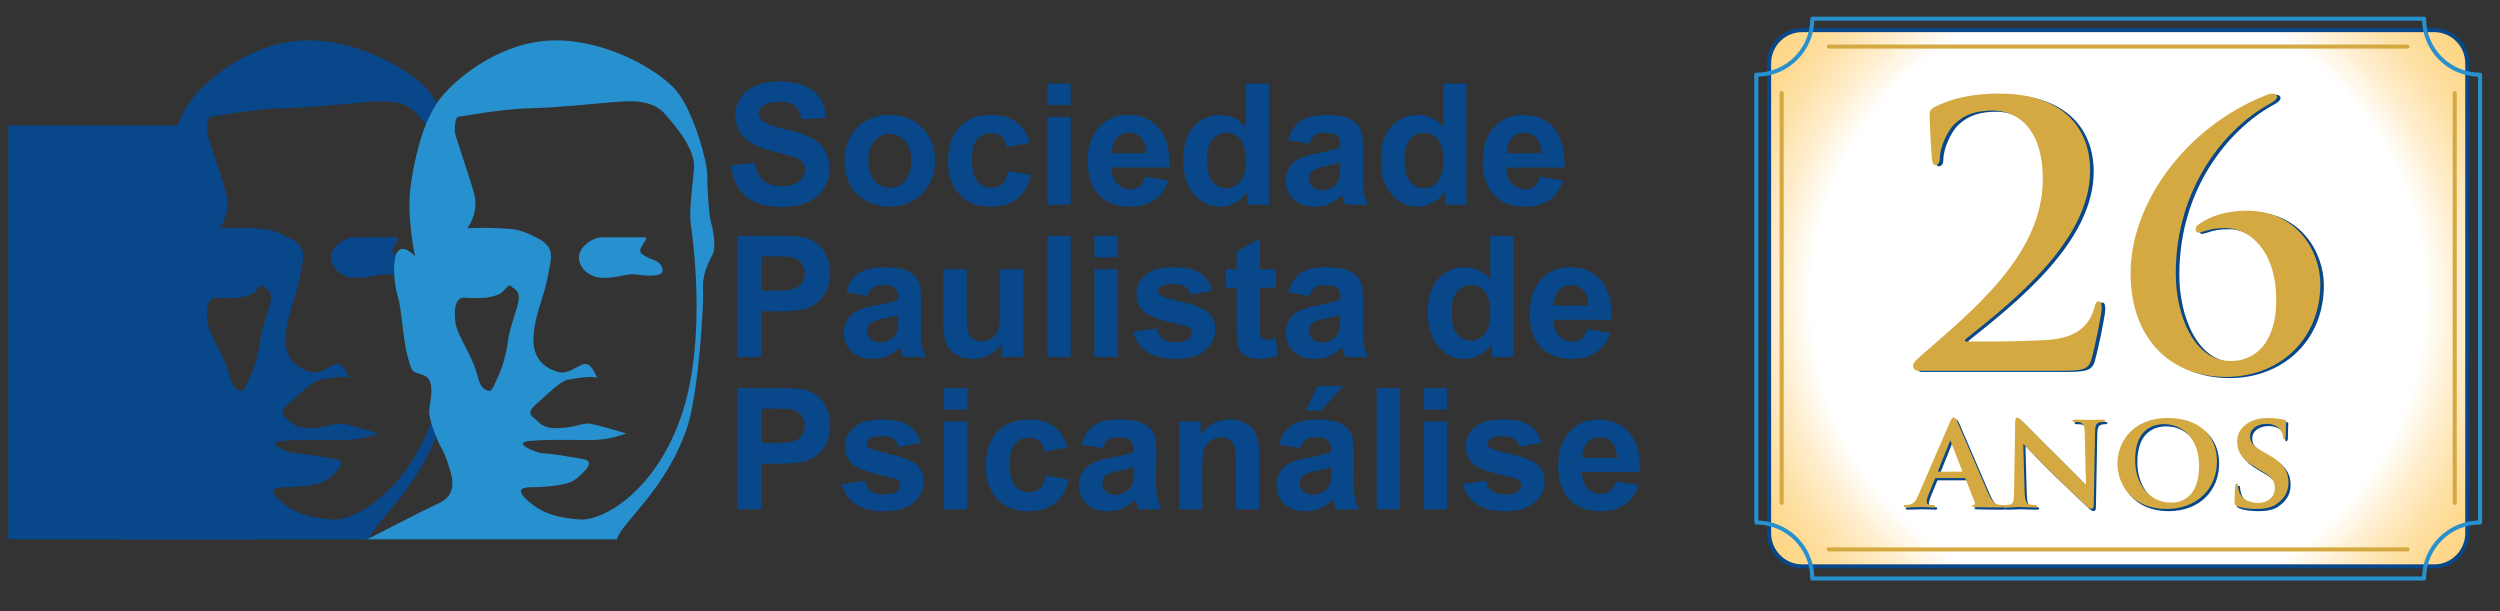
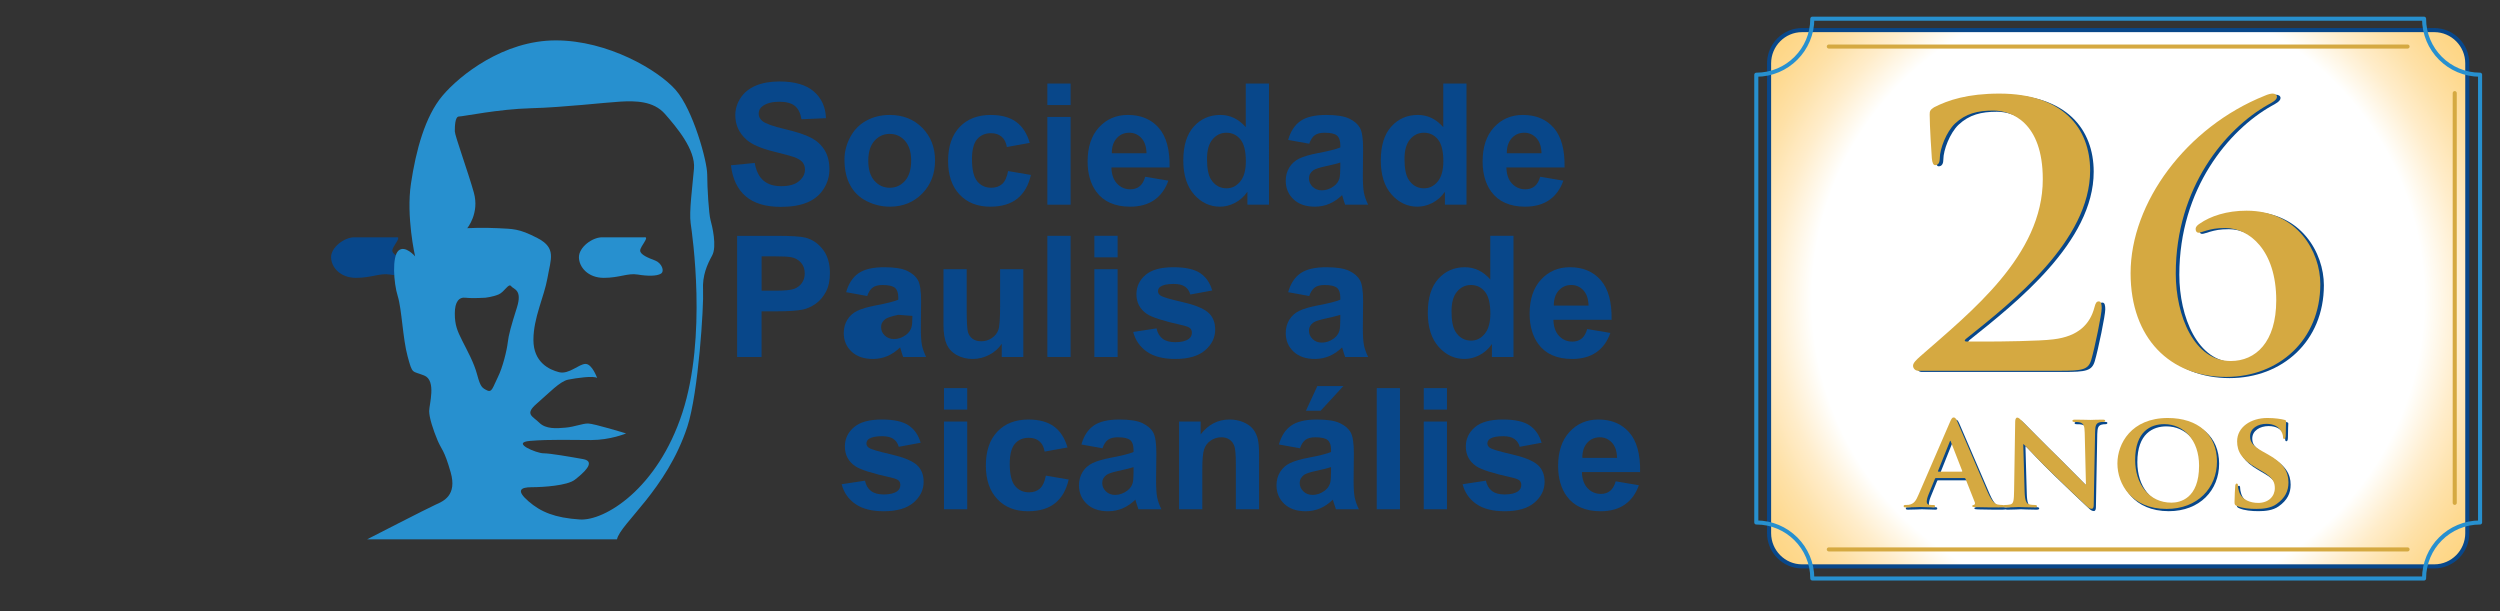
<svg xmlns="http://www.w3.org/2000/svg" version="1.1" id="Layer_1" x="0px" y="0px" width="306.686px" height="75px" viewBox="0 29 306.686 75" enable-background="new 0 29 306.686 75" xml:space="preserve">
  <rect x="0" y="29" width="306.686" height="75" fill="#333333" stroke="none" />
  <g>
    <g>
      <path fill="#08478A" d="M49.955,60.955c-0.813-0.306-1.827-0.71-1.827-1.219c0-0.508,1.219-1.725,0.507-1.625c0,0-3.959,0-5.178,0    c-1.216,0-2.84,1.219-2.84,2.436c0,1.221,1.115,2.538,3.044,2.538c1.93,0,2.943-0.609,4.163-0.406    c1.218,0.204,2.333,0.204,2.841-0.101C51.174,62.274,50.766,61.26,49.955,60.955z" />
    </g>
    <g>
-       <path fill="#08478A" d="M56.756,55.982c-0.202-0.712-0.404-3.96-0.404-5.584s-1.729-7.917-3.859-10.353    c-2.131-2.437-8.323-6.09-14.718-6.09c-6.395,0-11.776,4.264-13.907,6.8c-2.131,2.538-3.248,6.7-3.856,10.759    c-0.608,4.061,0.507,8.934,0.507,8.934s-1.218-1.421-2.03-0.71c-0.811,0.71-0.609,3.959-0.101,5.582    c0.508,1.625,0.609,5.18,1.219,7.412c0.608,2.231,0.508,1.727,2.029,2.332c1.522,0.61,0.609,3.555,0.609,4.366    c0,0.813,0.507,2.335,1.015,3.552c0.508,1.221,0.813,1.115,1.625,3.959c0.811,2.842-0.914,3.552-1.828,3.959    c-0.915,0.405-8.426,4.264-8.426,4.264h30.655c0.406-1.928,6.09-6.089,8.628-13.807c1.377-4.186,2.031-14.92,1.93-16.747    c-0.102-1.828,0.509-3.146,1.116-4.264C57.569,59.229,56.96,56.691,56.756,55.982z M33.002,66.74    c-0.709,2.235-1.013,3.352-1.117,4.265c-0.102,0.916-0.608,3.044-1.218,4.264c-0.607,1.218-0.709,1.929-1.32,1.622    c-0.607-0.304-0.811-0.404-1.218-1.929c-0.405-1.522-1.218-2.944-1.826-4.16c-0.611-1.217-0.915-1.928-0.915-3.348    c0-1.425,0.507-2.032,1.319-1.931c0.812,0.1,2.437,0,2.437,0s0.914-0.102,1.622-0.406c0.711-0.305,1.222-1.421,1.524-1.016    C32.597,64.509,33.712,64.509,33.002,66.74z M53.303,79.632c-3.045,9.339-9.541,13.298-12.584,13.095    c-3.046-0.2-4.771-0.914-6.297-2.233c-1.521-1.318-1.013-1.726,0.408-1.726c1.421,0,4.364-0.201,5.28-0.913    c0.914-0.71,2.739-2.232,1.014-2.536c-1.724-0.306-4.06-0.712-4.873-0.712c-0.812,0-4.061-1.318-1.624-1.522    c2.437-0.203,5.177-0.103,7.511-0.103s4.263-0.811,4.263-0.811s-3.957-1.219-4.67-1.219c-0.709,0-1.622,0.404-2.739,0.507    c-1.117,0.101-2.437,0.202-3.248-0.611c-0.814-0.809-1.827-1.014-0.306-2.332c1.524-1.32,2.842-2.74,3.858-2.943    c1.014-0.202,3.147-0.51,3.552-0.202c0,0-0.608-1.728-1.42-1.728s-2.029,1.318-3.248,1.015s-3.147-1.22-3.147-3.958    c0-2.739,1.318-5.279,1.727-7.615c0.405-2.334,1.116-3.652-1.22-4.871c-2.335-1.221-3.045-1.115-4.872-1.221    c-1.826-0.1-3.755,0-3.755,0s1.523-1.826,0.813-4.364c-0.711-2.536-2.334-7.002-2.334-7.509c0-0.508,0-1.828,0.506-1.828    c0.509,0,4.872-0.913,8.833-1.014c3.958-0.102,9.136-0.71,10.962-0.812c1.828-0.102,4.061-0.102,5.482,1.521    c1.422,1.625,3.755,4.366,3.553,6.703c-0.202,2.332-0.609,5.276-0.407,6.698C54.525,57.809,56.352,70.295,53.303,79.632z" />
-     </g>
+       </g>
  </g>
-   <polygon fill="#08478A" points="30.958,95.164 1.019,95.164 1.019,44.389 22.336,44.389 22.336,71.213 " />
  <g>
    <g>
      <path fill="#2790CF" d="M80.361,60.955c-0.813-0.306-1.829-0.71-1.829-1.219c0-0.508,1.22-1.726,0.51-1.625c0,0-3.962,0-5.178,0    c-1.219,0-2.843,1.219-2.843,2.436c0,1.221,1.117,2.538,3.046,2.538c1.928,0,2.943-0.609,4.162-0.406    c1.217,0.204,2.335,0.204,2.841-0.102C81.579,62.274,81.172,61.26,80.361,60.955z" />
    </g>
    <g>
      <path fill="#2790CF" d="M87.161,55.982c-0.203-0.712-0.405-3.96-0.405-5.584s-1.729-7.917-3.858-10.353    c-2.131-2.437-8.326-6.09-14.719-6.09c-6.396,0-11.775,4.264-13.908,6.8c-2.13,2.538-3.247,6.7-3.855,10.759    c-0.611,4.061,0.507,8.934,0.507,8.934s-1.219-1.421-2.031-0.71c-0.813,0.71-0.61,3.959-0.101,5.582    c0.507,1.625,0.608,5.18,1.216,7.412c0.609,2.231,0.509,1.727,2.03,2.332c1.525,0.61,0.61,3.555,0.61,4.366    c0,0.813,0.507,2.335,1.015,3.552c0.507,1.221,0.812,1.115,1.624,3.959c0.812,2.842-0.912,3.552-1.828,3.959    c-0.914,0.405-8.425,4.264-8.425,4.264h30.655c0.408-1.928,6.09-6.089,8.629-13.807c1.375-4.186,2.03-14.92,1.93-16.747    c-0.102-1.828,0.507-3.146,1.113-4.264C87.975,59.229,87.362,56.691,87.161,55.982z M63.408,66.74    c-0.711,2.235-1.014,3.352-1.118,4.265c-0.1,0.916-0.607,3.044-1.216,4.264c-0.61,1.218-0.711,1.929-1.321,1.622    c-0.607-0.304-0.81-0.404-1.217-1.929c-0.406-1.522-1.219-2.944-1.826-4.16c-0.611-1.217-0.916-1.928-0.916-3.348    c0-1.425,0.508-2.032,1.32-1.931c0.813,0.1,2.436,0,2.436,0s0.914-0.102,1.625-0.406s1.22-1.421,1.523-1.016    C63,64.509,64.118,64.509,63.408,66.74z M83.709,79.632c-3.045,9.339-9.542,13.298-12.587,13.095    c-3.047-0.2-4.772-0.914-6.292-2.233c-1.524-1.318-1.017-1.726,0.405-1.726c1.422,0,4.365-0.201,5.278-0.913    c0.915-0.71,2.742-2.232,1.017-2.536c-1.727-0.306-4.06-0.712-4.873-0.712c-0.813,0-4.061-1.318-1.626-1.522    c2.438-0.203,5.177-0.103,7.511-0.103c2.335,0,4.265-0.811,4.265-0.811s-3.958-1.219-4.67-1.219c-0.709,0-1.624,0.404-2.74,0.507    c-1.116,0.101-2.436,0.202-3.249-0.611c-0.812-0.809-1.828-1.014-0.304-2.332c1.523-1.32,2.841-2.74,3.856-2.943    c1.017-0.202,3.147-0.51,3.554-0.202c0,0-0.61-1.728-1.423-1.728c-0.812,0-2.029,1.318-3.246,1.015    c-1.218-0.304-3.148-1.22-3.148-3.958c0-2.739,1.32-5.279,1.727-7.615c0.406-2.334,1.117-3.652-1.218-4.871    c-2.336-1.221-3.044-1.115-4.872-1.221c-1.826-0.1-3.756,0-3.756,0s1.522-1.826,0.812-4.364c-0.71-2.536-2.335-7.002-2.335-7.509    c0-0.508,0-1.828,0.509-1.828c0.507,0,4.872-0.913,8.833-1.014c3.958-0.102,9.135-0.71,10.963-0.812    c1.827-0.102,4.059-0.102,5.481,1.521c1.419,1.625,3.754,4.366,3.553,6.703c-0.203,2.332-0.61,5.276-0.408,6.698    C84.929,57.809,86.756,70.295,83.709,79.632z" />
    </g>
  </g>
  <g>
    <path fill="#08478A" d="M89.668,49.276l2.918-0.285c0.176,0.981,0.532,1.701,1.07,2.16c0.538,0.461,1.262,0.689,2.174,0.689   c0.967,0,1.695-0.203,2.185-0.613c0.49-0.41,0.735-0.887,0.735-1.435c0-0.35-0.104-0.651-0.309-0.897   c-0.206-0.248-0.567-0.46-1.08-0.644c-0.351-0.122-1.152-0.338-2.403-0.647c-1.608-0.399-2.737-0.891-3.385-1.471   c-0.914-0.817-1.37-1.814-1.37-2.991c0-0.756,0.214-1.463,0.644-2.123c0.429-0.66,1.047-1.162,1.855-1.507   c0.807-0.344,1.782-0.517,2.925-0.517c1.865,0,3.27,0.41,4.211,1.227c0.943,0.819,1.438,1.91,1.486,3.275l-3.002,0.132   c-0.128-0.764-0.403-1.313-0.825-1.647c-0.423-0.333-1.057-0.502-1.902-0.502c-0.872,0-1.553,0.18-2.048,0.54   c-0.316,0.229-0.475,0.536-0.475,0.921c0,0.352,0.149,0.653,0.446,0.903c0.378,0.317,1.296,0.649,2.756,0.993   c1.461,0.345,2.541,0.701,3.24,1.071c0.7,0.368,1.247,0.87,1.642,1.509c0.396,0.639,0.593,1.427,0.593,2.367   c0,0.853-0.236,1.651-0.71,2.395c-0.473,0.742-1.141,1.295-2.007,1.654c-0.864,0.363-1.941,0.545-3.232,0.545   c-1.879,0-3.322-0.435-4.33-1.304C90.466,52.204,89.863,50.938,89.668,49.276z" />
    <path fill="#08478A" d="M103.595,48.576c0-0.945,0.232-1.861,0.701-2.746c0.466-0.887,1.126-1.562,1.982-2.03   c0.855-0.466,1.809-0.699,2.863-0.699c1.629,0,2.963,0.529,4.005,1.586c1.041,1.058,1.559,2.395,1.559,4.009   c0,1.628-0.524,2.979-1.575,4.051c-1.05,1.071-2.373,1.605-3.969,1.605c-0.986,0-1.928-0.223-2.823-0.668   c-0.896-0.446-1.577-1.101-2.042-1.962C103.827,50.862,103.595,49.813,103.595,48.576z M106.515,48.729   c0,1.066,0.254,1.884,0.759,2.453c0.507,0.567,1.132,0.851,1.876,0.851c0.743,0,1.366-0.284,1.871-0.851   c0.501-0.568,0.755-1.393,0.755-2.473c0-1.055-0.254-1.865-0.755-2.434c-0.505-0.568-1.128-0.851-1.871-0.851   c-0.745,0-1.37,0.283-1.876,0.851C106.769,46.843,106.515,47.66,106.515,48.729z" />
    <path fill="#08478A" d="M126.324,46.528l-2.808,0.506c-0.096-0.56-0.309-0.984-0.645-1.267c-0.334-0.284-0.77-0.427-1.302-0.427   c-0.711,0-1.277,0.247-1.699,0.736c-0.422,0.492-0.633,1.311-0.633,2.458c0,1.278,0.215,2.18,0.645,2.706   c0.428,0.528,1.005,0.791,1.729,0.791c0.541,0,0.983-0.154,1.327-0.46c0.346-0.309,0.588-0.836,0.73-1.586l2.799,0.476   c-0.292,1.284-0.849,2.253-1.674,2.911c-0.823,0.656-1.93,0.982-3.314,0.982c-1.576,0-2.831-0.497-3.767-1.491   c-0.937-0.994-1.404-2.369-1.404-4.125c0-1.776,0.471-3.16,1.409-4.151c0.939-0.988,2.211-1.485,3.812-1.485   c1.312,0,2.353,0.284,3.128,0.848C125.43,44.513,125.986,45.371,126.324,46.528z" />
    <path fill="#08478A" d="M128.485,41.886v-2.637h2.849v2.637H128.485z M128.485,54.11V43.345h2.849V54.11H128.485z" />
    <path fill="#08478A" d="M140.486,50.685l2.84,0.476c-0.365,1.04-0.943,1.834-1.73,2.378c-0.787,0.542-1.772,0.814-2.953,0.814   c-1.873,0-3.259-0.612-4.158-1.834c-0.709-0.981-1.063-2.216-1.063-3.711c0-1.784,0.466-3.181,1.398-4.192   c0.933-1.01,2.112-1.516,3.538-1.516c1.602,0,2.865,0.529,3.792,1.586c0.926,1.058,1.369,2.678,1.328,4.861h-7.136   c0.019,0.844,0.249,1.501,0.688,1.974c0.439,0.468,0.987,0.703,1.642,0.703c0.446,0,0.822-0.124,1.125-0.365   C140.101,51.618,140.331,51.226,140.486,50.685z M140.648,47.805c-0.02-0.825-0.233-1.45-0.638-1.88   c-0.406-0.43-0.9-0.644-1.48-0.644c-0.623,0-1.136,0.226-1.542,0.679c-0.407,0.453-0.605,1.068-0.598,1.845H140.648z" />
    <path fill="#08478A" d="M155.672,54.11h-2.645v-1.58c-0.44,0.614-0.958,1.071-1.557,1.373c-0.597,0.301-1.2,0.451-1.809,0.451   c-1.235,0-2.295-0.497-3.178-1.495c-0.882-0.999-1.322-2.387-1.322-4.172c0-1.825,0.431-3.211,1.288-4.162   c0.859-0.95,1.943-1.425,3.254-1.425c1.202,0,2.244,0.499,3.122,1.501v-5.354h2.849L155.672,54.11L155.672,54.11z M148.07,48.495   c0,1.148,0.159,1.979,0.477,2.493c0.46,0.744,1.101,1.114,1.925,1.114c0.656,0,1.212-0.278,1.673-0.834   c0.459-0.558,0.689-1.392,0.689-2.5c0-1.235-0.224-2.127-0.67-2.67c-0.445-0.544-1.016-0.815-1.713-0.815   c-0.676,0-1.24,0.267-1.697,0.806C148.296,46.624,148.07,47.427,148.07,48.495z" />
    <path fill="#08478A" d="M160.609,46.63l-2.585-0.466c0.291-1.042,0.791-1.812,1.5-2.313c0.709-0.5,1.764-0.75,3.163-0.75   c1.27,0,2.216,0.152,2.836,0.452c0.623,0.301,1.061,0.683,1.315,1.145c0.253,0.464,0.379,1.315,0.379,2.55l-0.03,3.325   c0,0.947,0.044,1.646,0.136,2.095c0.09,0.448,0.262,0.93,0.511,1.442h-2.818c-0.074-0.188-0.167-0.469-0.272-0.839   c-0.048-0.17-0.082-0.281-0.103-0.336c-0.487,0.473-1.008,0.827-1.562,1.065c-0.555,0.234-1.145,0.354-1.773,0.354   c-1.109,0-1.982-0.301-2.62-0.901c-0.639-0.603-0.958-1.363-0.958-2.281c0-0.609,0.145-1.151,0.438-1.626   c0.289-0.477,0.697-0.842,1.221-1.097c0.525-0.252,1.28-0.473,2.266-0.663c1.332-0.25,2.253-0.484,2.768-0.7v-0.283   c0-0.549-0.135-0.939-0.407-1.171c-0.27-0.234-0.779-0.348-1.53-0.348c-0.507,0-0.901,0.099-1.186,0.298   C161.013,45.779,160.784,46.13,160.609,46.63z M164.42,48.941c-0.365,0.121-0.942,0.268-1.733,0.437   c-0.793,0.168-1.309,0.334-1.552,0.497c-0.371,0.264-0.559,0.598-0.559,1.002c0,0.4,0.149,0.743,0.446,1.037   c0.298,0.288,0.676,0.434,1.136,0.434c0.513,0,1.002-0.168,1.469-0.506c0.345-0.257,0.571-0.571,0.68-0.943   c0.075-0.244,0.112-0.706,0.112-1.389v-0.569H164.42z" />
    <path fill="#08478A" d="M179.901,54.11h-2.646v-1.58c-0.44,0.614-0.958,1.071-1.557,1.373c-0.598,0.301-1.202,0.451-1.809,0.451   c-1.237,0-2.296-0.497-3.179-1.495c-0.881-0.999-1.322-2.387-1.322-4.172c0-1.825,0.43-3.211,1.287-4.162   c0.858-0.95,1.943-1.425,3.254-1.425c1.203,0,2.244,0.499,3.122,1.501v-5.354h2.851L179.901,54.11L179.901,54.11z M172.297,48.495   c0,1.148,0.16,1.979,0.476,2.493c0.461,0.744,1.102,1.114,1.927,1.114c0.655,0,1.211-0.278,1.672-0.834   c0.459-0.558,0.69-1.392,0.69-2.5c0-1.235-0.224-2.127-0.67-2.67c-0.446-0.544-1.017-0.815-1.712-0.815   c-0.676,0-1.241,0.267-1.697,0.806C172.525,46.624,172.297,47.427,172.297,48.495z" />
    <path fill="#08478A" d="M188.944,50.685l2.837,0.476c-0.365,1.04-0.941,1.834-1.729,2.378c-0.787,0.542-1.772,0.814-2.954,0.814   c-1.872,0-3.258-0.612-4.156-1.834c-0.711-0.981-1.063-2.216-1.063-3.711c0-1.784,0.466-3.181,1.398-4.192   c0.933-1.01,2.111-1.516,3.537-1.516c1.603,0,2.866,0.529,3.792,1.586c0.925,1.058,1.368,2.678,1.326,4.861h-7.136   c0.02,0.844,0.251,1.501,0.689,1.974c0.439,0.468,0.987,0.703,1.642,0.703c0.446,0,0.822-0.124,1.126-0.365   C188.557,51.618,188.788,51.226,188.944,50.685z M189.104,47.805c-0.02-0.825-0.233-1.45-0.638-1.88   c-0.407-0.43-0.9-0.644-1.481-0.644c-0.621,0-1.135,0.226-1.541,0.679s-0.604,1.068-0.598,1.845H189.104z" />
    <path fill="#08478A" d="M90.427,72.792V57.931h4.816c1.825,0,3.013,0.075,3.567,0.223c0.853,0.225,1.565,0.709,2.139,1.455   c0.574,0.747,0.861,1.713,0.861,2.895c0,0.912-0.166,1.68-0.497,2.302c-0.332,0.621-0.752,1.11-1.262,1.465   c-0.511,0.354-1.028,0.59-1.556,0.705c-0.715,0.143-1.753,0.214-3.112,0.214h-1.958v5.604L90.427,72.792L90.427,72.792z    M93.428,60.444v4.217h1.644c1.181,0,1.972-0.075,2.371-0.232c0.399-0.155,0.712-0.398,0.938-0.729   c0.227-0.332,0.34-0.717,0.34-1.156c0-0.54-0.159-0.986-0.476-1.338c-0.318-0.352-0.72-0.57-1.207-0.659   c-0.358-0.068-1.078-0.103-2.16-0.103L93.428,60.444L93.428,60.444z" />
-     <path fill="#08478A" d="M106.385,65.312l-2.585-0.468c0.29-1.039,0.79-1.81,1.5-2.31c0.711-0.499,1.765-0.752,3.163-0.752   c1.271,0,2.216,0.151,2.838,0.451c0.622,0.302,1.059,0.685,1.314,1.146c0.252,0.464,0.38,1.313,0.38,2.551l-0.031,3.324   c0,0.945,0.045,1.644,0.136,2.095c0.092,0.448,0.263,0.93,0.513,1.443h-2.818c-0.075-0.19-0.165-0.471-0.273-0.842   c-0.048-0.167-0.082-0.279-0.1-0.334c-0.487,0.473-1.008,0.828-1.563,1.065c-0.555,0.235-1.145,0.353-1.775,0.353   c-1.107,0-1.98-0.3-2.619-0.901c-0.64-0.602-0.958-1.361-0.958-2.281c0-0.606,0.146-1.149,0.436-1.626   c0.292-0.477,0.697-0.841,1.221-1.094c0.525-0.255,1.28-0.475,2.267-0.665c1.331-0.251,2.252-0.483,2.767-0.7v-0.283   c0-0.547-0.135-0.938-0.405-1.171c-0.272-0.232-0.781-0.35-1.531-0.35c-0.507,0-0.903,0.102-1.187,0.3   C106.79,64.462,106.559,64.81,106.385,65.312z M110.195,67.621c-0.365,0.123-0.942,0.267-1.733,0.438   c-0.791,0.169-1.308,0.335-1.552,0.496c-0.371,0.264-0.557,0.6-0.557,1.005c0,0.398,0.149,0.741,0.446,1.032   c0.298,0.293,0.674,0.438,1.135,0.438c0.513,0,1.004-0.168,1.469-0.507c0.345-0.257,0.571-0.57,0.679-0.942   c0.075-0.243,0.112-0.707,0.112-1.389L110.195,67.621L110.195,67.621z" />
+     <path fill="#08478A" d="M106.385,65.312l-2.585-0.468c0.29-1.039,0.79-1.81,1.5-2.31c0.711-0.499,1.765-0.752,3.163-0.752   c1.271,0,2.216,0.151,2.838,0.451c0.622,0.302,1.059,0.685,1.314,1.146c0.252,0.464,0.38,1.313,0.38,2.551l-0.031,3.324   c0,0.945,0.045,1.644,0.136,2.095c0.092,0.448,0.263,0.93,0.513,1.443h-2.818c-0.075-0.19-0.165-0.471-0.273-0.842   c-0.048-0.167-0.082-0.279-0.1-0.334c-0.487,0.473-1.008,0.828-1.563,1.065c-0.555,0.235-1.145,0.353-1.775,0.353   c-1.107,0-1.98-0.3-2.619-0.901c-0.64-0.602-0.958-1.361-0.958-2.281c0-0.606,0.146-1.149,0.436-1.626   c0.292-0.477,0.697-0.841,1.221-1.094c0.525-0.255,1.28-0.475,2.267-0.665c1.331-0.251,2.252-0.483,2.767-0.7v-0.283   c0-0.547-0.135-0.938-0.405-1.171c-0.272-0.232-0.781-0.35-1.531-0.35c-0.507,0-0.903,0.102-1.187,0.3   C106.79,64.462,106.559,64.81,106.385,65.312z M110.195,67.621c-0.791,0.169-1.308,0.335-1.552,0.496c-0.371,0.264-0.557,0.6-0.557,1.005c0,0.398,0.149,0.741,0.446,1.032   c0.298,0.293,0.674,0.438,1.135,0.438c0.513,0,1.004-0.168,1.469-0.507c0.345-0.257,0.571-0.57,0.679-0.942   c0.075-0.243,0.112-0.707,0.112-1.389L110.195,67.621L110.195,67.621z" />
    <path fill="#08478A" d="M122.887,72.792V71.18c-0.391,0.576-0.907,1.029-1.544,1.357c-0.641,0.332-1.314,0.497-2.024,0.497   c-0.724,0-1.371-0.158-1.945-0.475c-0.576-0.318-0.991-0.764-1.249-1.339c-0.256-0.574-0.384-1.37-0.384-2.381v-6.813h2.847v4.948   c0,1.512,0.054,2.439,0.158,2.783c0.106,0.341,0.296,0.61,0.573,0.81c0.277,0.2,0.628,0.299,1.056,0.299   c0.484,0,0.922-0.135,1.307-0.4c0.385-0.267,0.649-0.598,0.79-0.994c0.142-0.394,0.215-1.363,0.215-2.904v-4.542h2.848v10.767   H122.887z" />
    <path fill="#08478A" d="M128.485,72.792V57.931h2.849v14.861H128.485z" />
    <path fill="#08478A" d="M134.251,60.567v-2.637h2.851v2.637H134.251z M134.251,72.792V62.026h2.851v10.767L134.251,72.792   L134.251,72.792z" />
    <path fill="#08478A" d="M139.016,69.72l2.858-0.434c0.121,0.554,0.369,0.974,0.74,1.262c0.372,0.286,0.892,0.431,1.562,0.431   c0.735,0,1.29-0.136,1.662-0.407c0.249-0.188,0.375-0.44,0.375-0.76c0-0.217-0.067-0.395-0.202-0.538   c-0.141-0.135-0.461-0.26-0.953-0.374c-2.297-0.507-3.754-0.971-4.367-1.391c-0.853-0.581-1.28-1.387-1.28-2.422   c0-0.932,0.37-1.716,1.106-2.353c0.737-0.634,1.879-0.952,3.426-0.952c1.473,0,2.568,0.24,3.286,0.72   c0.715,0.479,1.209,1.191,1.479,2.131l-2.685,0.496c-0.116-0.42-0.333-0.74-0.655-0.965c-0.319-0.222-0.777-0.333-1.373-0.333   c-0.75,0-1.289,0.105-1.613,0.314c-0.216,0.148-0.324,0.342-0.324,0.578c0,0.202,0.095,0.376,0.283,0.517   c0.258,0.191,1.145,0.457,2.661,0.801c1.517,0.344,2.578,0.769,3.178,1.268c0.596,0.506,0.893,1.212,0.893,2.119   c0,0.985-0.413,1.834-1.238,2.543c-0.824,0.711-2.044,1.064-3.658,1.064c-1.468,0-2.629-0.296-3.483-0.892   C139.839,71.549,139.28,70.741,139.016,69.72z" />
-     <path fill="#08478A" d="M156.504,62.026v2.271h-1.948v4.339c0,0.878,0.018,1.391,0.056,1.536c0.036,0.145,0.122,0.266,0.253,0.359   c0.132,0.096,0.291,0.141,0.481,0.141c0.263,0,0.645-0.09,1.146-0.273l0.242,2.211c-0.662,0.284-1.412,0.425-2.251,0.425   c-0.512,0-0.976-0.085-1.387-0.256c-0.413-0.173-0.715-0.397-0.908-0.671c-0.192-0.273-0.326-0.644-0.4-1.109   c-0.062-0.33-0.091-0.998-0.091-2.007v-4.694h-1.307v-2.271h1.307v-2.138l2.858-1.663v3.801L156.504,62.026L156.504,62.026z" />
    <path fill="#08478A" d="M160.609,65.312l-2.585-0.468c0.291-1.039,0.791-1.81,1.5-2.31c0.709-0.499,1.764-0.752,3.163-0.752   c1.27,0,2.216,0.151,2.836,0.451c0.623,0.302,1.061,0.685,1.315,1.146c0.253,0.464,0.379,1.313,0.379,2.551l-0.03,3.324   c0,0.945,0.044,1.644,0.136,2.095c0.09,0.448,0.262,0.93,0.511,1.443h-2.818c-0.074-0.19-0.167-0.471-0.272-0.842   c-0.048-0.167-0.082-0.279-0.103-0.334c-0.487,0.473-1.008,0.828-1.562,1.065c-0.555,0.235-1.145,0.353-1.773,0.353   c-1.109,0-1.982-0.3-2.62-0.901c-0.639-0.602-0.958-1.361-0.958-2.281c0-0.606,0.145-1.149,0.438-1.626   c0.289-0.477,0.697-0.841,1.221-1.094c0.525-0.255,1.28-0.475,2.266-0.665c1.332-0.251,2.253-0.483,2.768-0.7v-0.283   c0-0.547-0.135-0.938-0.407-1.171c-0.27-0.232-0.779-0.35-1.53-0.35c-0.507,0-0.901,0.102-1.186,0.3S160.784,64.81,160.609,65.312z    M164.42,67.621c-0.365,0.123-0.942,0.267-1.733,0.438c-0.793,0.169-1.309,0.335-1.552,0.496c-0.371,0.264-0.559,0.6-0.559,1.005   c0,0.398,0.149,0.741,0.446,1.032c0.298,0.293,0.676,0.438,1.136,0.438c0.513,0,1.002-0.168,1.469-0.507   c0.345-0.257,0.571-0.57,0.68-0.942c0.075-0.243,0.112-0.707,0.112-1.389v-0.57H164.42z" />
    <path fill="#08478A" d="M185.668,72.792h-2.646V71.21c-0.44,0.615-0.958,1.074-1.557,1.375c-0.598,0.3-1.201,0.449-1.809,0.449   c-1.236,0-2.296-0.497-3.178-1.494c-0.882-0.997-1.322-2.386-1.322-4.171c0-1.825,0.431-3.214,1.288-4.162   c0.858-0.949,1.943-1.425,3.254-1.425c1.202,0,2.244,0.501,3.122,1.5V57.93h2.849L185.668,72.792L185.668,72.792z M178.065,67.176   c0,1.149,0.159,1.979,0.475,2.494c0.462,0.742,1.103,1.114,1.927,1.114c0.656,0,1.213-0.278,1.673-0.834   c0.459-0.56,0.688-1.393,0.688-2.501c0-1.236-0.223-2.127-0.668-2.67c-0.446-0.544-1.017-0.817-1.714-0.817   c-0.675,0-1.241,0.27-1.697,0.806C178.292,65.307,178.065,66.109,178.065,67.176z" />
    <path fill="#08478A" d="M194.71,69.365l2.839,0.477c-0.364,1.043-0.941,1.833-1.729,2.379c-0.788,0.544-1.771,0.813-2.955,0.813   c-1.871,0-3.258-0.61-4.155-1.833c-0.71-0.98-1.064-2.217-1.064-3.711c0-1.785,0.466-3.181,1.398-4.191   c0.933-1.011,2.112-1.517,3.538-1.517c1.602,0,2.866,0.529,3.792,1.589c0.925,1.058,1.367,2.677,1.326,4.858h-7.136   c0.02,0.845,0.249,1.504,0.688,1.972c0.439,0.471,0.987,0.705,1.643,0.705c0.446,0,0.821-0.121,1.126-0.364   C194.326,70.299,194.555,69.906,194.71,69.365z M194.873,66.487c-0.02-0.823-0.233-1.452-0.639-1.881   c-0.406-0.431-0.899-0.645-1.481-0.645c-0.622,0-1.134,0.228-1.542,0.68c-0.406,0.453-0.604,1.069-0.598,1.846H194.873z" />
-     <path fill="#08478A" d="M90.427,91.475V76.612h4.816c1.825,0,3.013,0.075,3.567,0.224c0.853,0.224,1.565,0.709,2.139,1.455   c0.574,0.747,0.861,1.712,0.861,2.895c0,0.912-0.166,1.679-0.497,2.302c-0.332,0.621-0.752,1.108-1.262,1.465   c-0.511,0.354-1.028,0.59-1.556,0.704c-0.715,0.141-1.753,0.213-3.112,0.213h-1.958v5.605H90.427L90.427,91.475z M93.428,79.127   v4.217h1.644c1.181,0,1.972-0.078,2.371-0.232c0.399-0.156,0.712-0.399,0.938-0.731c0.227-0.33,0.34-0.715,0.34-1.155   c0-0.54-0.159-0.986-0.476-1.338c-0.318-0.351-0.72-0.57-1.207-0.659c-0.358-0.067-1.078-0.102-2.16-0.102L93.428,79.127   L93.428,79.127z" />
    <path fill="#08478A" d="M103.251,88.402l2.858-0.435c0.121,0.554,0.367,0.974,0.739,1.261c0.373,0.287,0.894,0.43,1.562,0.43   c0.735,0,1.291-0.134,1.662-0.404c0.25-0.19,0.376-0.442,0.376-0.761c0-0.217-0.068-0.396-0.204-0.538   c-0.141-0.136-0.459-0.26-0.952-0.375c-2.297-0.506-3.754-0.97-4.369-1.387c-0.852-0.584-1.279-1.39-1.279-2.424   c0-0.933,0.369-1.717,1.106-2.353c0.736-0.634,1.879-0.953,3.425-0.953c1.474,0,2.568,0.239,3.286,0.72   c0.715,0.48,1.209,1.191,1.479,2.13l-2.686,0.497c-0.116-0.419-0.333-0.74-0.653-0.963c-0.32-0.224-0.779-0.336-1.373-0.336   c-0.751,0-1.289,0.105-1.612,0.314c-0.217,0.149-0.325,0.343-0.325,0.58c0,0.201,0.094,0.373,0.284,0.516   c0.257,0.19,1.143,0.455,2.66,0.801c1.518,0.345,2.578,0.769,3.18,1.267c0.594,0.507,0.892,1.214,0.892,2.12   c0,0.985-0.412,1.834-1.238,2.544c-0.824,0.711-2.044,1.063-3.658,1.063c-1.467,0-2.629-0.295-3.483-0.892   C104.074,90.23,103.514,89.422,103.251,88.402z" />
    <path fill="#08478A" d="M115.802,79.248v-2.636h2.849v2.636H115.802z M115.802,91.475V80.709h2.849v10.766H115.802z" />
    <path fill="#08478A" d="M130.956,83.892l-2.808,0.507c-0.096-0.561-0.309-0.984-0.644-1.268s-0.769-0.425-1.303-0.425   c-0.71,0-1.275,0.243-1.697,0.733c-0.423,0.492-0.634,1.311-0.634,2.459c0,1.277,0.213,2.181,0.643,2.707s1.007,0.791,1.729,0.791   c0.54,0,0.982-0.153,1.328-0.462c0.345-0.308,0.588-0.835,0.729-1.587l2.799,0.479c-0.291,1.283-0.849,2.253-1.673,2.909   c-0.825,0.655-1.93,0.981-3.314,0.981c-1.576,0-2.831-0.497-3.767-1.49c-0.937-0.993-1.404-2.368-1.404-4.126   c0-1.775,0.47-3.161,1.409-4.15c0.938-0.991,2.211-1.486,3.812-1.486c1.31,0,2.352,0.282,3.127,0.848   C130.063,81.876,130.618,82.735,130.956,83.892z" />
    <path fill="#08478A" d="M135.245,83.992l-2.585-0.466c0.291-1.041,0.791-1.813,1.5-2.312c0.711-0.5,1.765-0.751,3.163-0.751   c1.27,0,2.216,0.15,2.838,0.452c0.621,0.301,1.059,0.682,1.313,1.146c0.254,0.463,0.381,1.312,0.381,2.55l-0.032,3.324   c0,0.947,0.046,1.646,0.136,2.094c0.091,0.45,0.262,0.931,0.513,1.445h-2.819c-0.074-0.19-0.166-0.471-0.274-0.843   c-0.047-0.167-0.082-0.28-0.102-0.335c-0.487,0.474-1.008,0.829-1.561,1.067c-0.555,0.234-1.146,0.353-1.774,0.353   c-1.108,0-1.981-0.301-2.62-0.902c-0.639-0.601-0.959-1.362-0.959-2.281c0-0.606,0.147-1.149,0.437-1.626   c0.29-0.477,0.698-0.842,1.222-1.095c0.524-0.254,1.28-0.477,2.266-0.665c1.331-0.25,2.253-0.483,2.767-0.699v-0.283   c0-0.548-0.135-0.938-0.406-1.171c-0.271-0.233-0.78-0.351-1.531-0.351c-0.505,0-0.902,0.1-1.185,0.299   C135.651,83.143,135.421,83.494,135.245,83.992z M139.057,86.304c-0.366,0.122-0.944,0.267-1.733,0.438   c-0.791,0.167-1.309,0.334-1.552,0.496c-0.371,0.263-0.557,0.597-0.557,1.005c0,0.398,0.148,0.741,0.446,1.032   c0.298,0.292,0.675,0.438,1.135,0.438c0.514,0,1.003-0.169,1.469-0.507c0.347-0.258,0.572-0.571,0.68-0.944   c0.075-0.242,0.112-0.705,0.112-1.389v-0.568H139.057z" />
    <path fill="#08478A" d="M154.455,91.475h-2.848v-5.495c0-1.161-0.061-1.914-0.183-2.255c-0.122-0.343-0.319-0.607-0.593-0.796   c-0.274-0.189-0.603-0.285-0.988-0.285c-0.493,0-0.937,0.137-1.329,0.406c-0.392,0.271-0.66,0.629-0.804,1.075   c-0.146,0.446-0.219,1.27-0.219,2.473v4.877h-2.849V80.709h2.647v1.579c0.938-1.215,2.122-1.824,3.547-1.824   c0.628,0,1.203,0.113,1.723,0.34c0.522,0.228,0.914,0.516,1.182,0.868c0.267,0.35,0.452,0.748,0.558,1.194   c0.104,0.446,0.157,1.084,0.157,1.916L154.455,91.475L154.455,91.475z" />
    <path fill="#08478A" d="M159.472,83.992l-2.583-0.466c0.289-1.041,0.79-1.813,1.498-2.312c0.711-0.5,1.765-0.751,3.164-0.751   c1.27,0,2.216,0.15,2.838,0.452c0.621,0.301,1.059,0.682,1.313,1.146c0.253,0.463,0.381,1.312,0.381,2.55l-0.031,3.324   c0,0.947,0.045,1.646,0.136,2.094c0.091,0.45,0.262,0.931,0.513,1.445h-2.818c-0.074-0.19-0.166-0.471-0.274-0.843   c-0.047-0.167-0.082-0.28-0.102-0.335c-0.486,0.474-1.007,0.829-1.561,1.067c-0.555,0.234-1.146,0.353-1.774,0.353   c-1.107,0-1.981-0.301-2.62-0.902c-0.639-0.601-0.958-1.362-0.958-2.281c0-0.606,0.146-1.149,0.436-1.626   c0.291-0.477,0.698-0.842,1.222-1.095c0.525-0.254,1.28-0.477,2.268-0.665c1.331-0.25,2.252-0.483,2.766-0.699v-0.283   c0-0.548-0.135-0.938-0.405-1.171c-0.271-0.233-0.781-0.351-1.53-0.351c-0.507,0-0.903,0.1-1.187,0.299   C159.878,83.143,159.648,83.494,159.472,83.992z M163.284,86.304c-0.365,0.122-0.944,0.267-1.733,0.438   c-0.791,0.167-1.307,0.334-1.552,0.496c-0.371,0.263-0.558,0.597-0.558,1.005c0,0.398,0.149,0.741,0.446,1.032   c0.297,0.292,0.675,0.438,1.134,0.438c0.514,0,1.005-0.169,1.47-0.507c0.346-0.258,0.571-0.571,0.68-0.944   c0.074-0.242,0.111-0.705,0.111-1.389v-0.568H163.284z M160.203,79.39l1.4-3.029h3.191l-2.787,3.029H160.203z" />
    <path fill="#08478A" d="M168.891,91.475V76.612h2.849v14.862H168.891z" />
    <path fill="#08478A" d="M174.659,79.248v-2.636h2.848v2.636H174.659z M174.659,91.475V80.709h2.848v10.766H174.659z" />
    <path fill="#08478A" d="M179.423,88.402l2.859-0.435c0.12,0.554,0.367,0.974,0.74,1.261c0.372,0.287,0.892,0.43,1.561,0.43   c0.736,0,1.29-0.134,1.662-0.404c0.251-0.19,0.376-0.442,0.376-0.761c0-0.217-0.069-0.396-0.202-0.538   c-0.142-0.136-0.461-0.26-0.953-0.375c-2.297-0.506-3.754-0.97-4.368-1.387c-0.852-0.584-1.278-1.39-1.278-2.424   c0-0.933,0.369-1.717,1.105-2.353c0.737-0.634,1.879-0.953,3.426-0.953c1.474,0,2.567,0.239,3.285,0.72   c0.715,0.48,1.209,1.191,1.479,2.13l-2.686,0.497c-0.114-0.419-0.333-0.74-0.653-0.963c-0.32-0.224-0.779-0.336-1.373-0.336   c-0.751,0-1.288,0.105-1.612,0.314c-0.217,0.149-0.325,0.343-0.325,0.58c0,0.201,0.095,0.373,0.286,0.516   c0.256,0.19,1.142,0.455,2.66,0.801c1.518,0.345,2.577,0.769,3.179,1.267c0.594,0.507,0.892,1.214,0.892,2.12   c0,0.985-0.411,1.834-1.238,2.544c-0.824,0.711-2.044,1.063-3.658,1.063c-1.467,0-2.629-0.295-3.482-0.892   C180.246,90.23,179.688,89.422,179.423,88.402z" />
    <path fill="#08478A" d="M198.207,88.046l2.839,0.479c-0.366,1.041-0.942,1.832-1.729,2.376c-0.788,0.545-1.774,0.815-2.955,0.815   c-1.872,0-3.259-0.61-4.156-1.833c-0.71-0.98-1.064-2.219-1.064-3.711c0-1.784,0.467-3.183,1.398-4.191   c0.933-1.011,2.112-1.517,3.539-1.517c1.602,0,2.865,0.528,3.791,1.588c0.926,1.057,1.371,2.677,1.329,4.859h-7.136   c0.02,0.845,0.249,1.503,0.688,1.972c0.438,0.47,0.986,0.705,1.641,0.705c0.446,0,0.822-0.121,1.126-0.365   C197.823,88.979,198.052,88.588,198.207,88.046z M198.371,85.169c-0.02-0.825-0.233-1.451-0.639-1.881   c-0.407-0.43-0.899-0.645-1.481-0.645c-0.621,0-1.135,0.227-1.541,0.68c-0.405,0.454-0.604,1.068-0.597,1.846H198.371z" />
  </g>
  <radialGradient id="SVGID_1_" cx="115.56" cy="591.452" r="77.066" gradientTransform="matrix(0.725 0 0 -0.725 176.051 494.467)" gradientUnits="userSpaceOnUse">
    <stop offset="0.672" style="stop-color:#FFFFFF" />
    <stop offset="0.683" style="stop-color:#FFFDF8" />
    <stop offset="0.756" style="stop-color:#FFEDCB" />
    <stop offset="0.827" style="stop-color:#FEE1A8" />
    <stop offset="0.892" style="stop-color:#FED98F" />
    <stop offset="0.952" style="stop-color:#FED47F" />
    <stop offset="1" style="stop-color:#FED27A" />
  </radialGradient>
  <path fill="url(#SVGID_1_)" stroke="#08478A" stroke-width="0.5" stroke-miterlimit="10" d="M302.674,94.406  c0,2.241-1.816,4.074-4.039,4.074H221.06c-2.222,0-4.039-1.833-4.039-4.074v-57.64c0-2.239,1.817-4.072,4.039-4.072h77.574  c2.222,0,4.039,1.833,4.039,4.072V94.406L302.674,94.406z" />
  <path fill="none" stroke="#2790CF" stroke-width="0.5" stroke-linejoin="round" stroke-miterlimit="10" d="M297.371,31.295h-75.047  c0,3.793-3.075,6.871-6.871,6.871v54.929c3.795,0,6.871,3.076,6.871,6.87h75.047c0-3.794,3.075-6.87,6.87-6.87v-54.93  C300.446,38.165,297.371,35.088,297.371,31.295z" />
-   <line fill="none" stroke="#D5A941" stroke-width="0.5" stroke-linecap="round" stroke-miterlimit="10" x1="218.562" y1="90.688" x2="218.562" y2="40.422" />
  <line fill="none" stroke="#D5A941" stroke-width="0.5" stroke-linecap="round" stroke-miterlimit="10" x1="295.347" y1="96.398" x2="224.348" y2="96.398" />
  <line fill="none" stroke="#D5A941" stroke-width="0.5" stroke-linecap="round" stroke-miterlimit="10" x1="301.133" y1="40.422" x2="301.133" y2="90.688" />
  <line fill="none" stroke="#D5A941" stroke-width="0.5" stroke-linecap="round" stroke-miterlimit="10" x1="224.348" y1="34.709" x2="295.347" y2="34.709" />
  <g>
    <path fill="#08478A" d="M237.767,87.921c-0.085,0-0.103,0.018-0.136,0.102l-0.788,1.928c-0.149,0.35-0.216,0.703-0.216,0.868   c0,0.252,0.133,0.404,0.586,0.404h0.218c0.185,0,0.219,0.067,0.219,0.15c0,0.117-0.085,0.15-0.235,0.15   c-0.485,0-1.174-0.049-1.642-0.049c-0.151,0-0.938,0.049-1.71,0.049c-0.184,0-0.268-0.033-0.268-0.15c0-0.083,0.05-0.15,0.168-0.15   c0.134,0,0.302-0.017,0.436-0.017c0.671-0.102,0.922-0.536,1.224-1.255l3.853-8.897c0.168-0.403,0.285-0.569,0.437-0.569   c0.218,0,0.286,0.136,0.436,0.451c0.353,0.789,2.815,6.552,3.753,8.714c0.57,1.29,0.987,1.473,1.256,1.524   c0.217,0.033,0.386,0.049,0.553,0.049c0.136,0,0.2,0.052,0.2,0.151c0,0.117-0.083,0.15-0.636,0.15c-0.52,0-1.591,0-2.832-0.033   c-0.268-0.017-0.434-0.017-0.434-0.117c0-0.083,0.033-0.134,0.183-0.151c0.101-0.016,0.201-0.151,0.135-0.317l-1.14-2.882   c-0.033-0.083-0.083-0.102-0.149-0.102L237.767,87.921L237.767,87.921z M240.917,87.135c0.067,0,0.084-0.034,0.067-0.083   l-1.392-3.568c-0.016-0.05-0.033-0.134-0.067-0.134c-0.05,0-0.066,0.083-0.084,0.134l-1.423,3.552c-0.034,0.065,0,0.1,0.049,0.1   H240.917z" />
    <path fill="#08478A" d="M248.635,89.581c0.032,1.105,0.217,1.44,0.502,1.541c0.251,0.084,0.536,0.101,0.771,0.101   c0.165,0,0.251,0.068,0.251,0.151c0,0.117-0.136,0.15-0.336,0.15c-0.953,0-1.642-0.05-1.909-0.05c-0.134,0-0.839,0.05-1.592,0.05   c-0.201,0-0.335-0.017-0.335-0.15c0-0.083,0.1-0.151,0.235-0.151c0.199,0,0.468-0.016,0.67-0.067   c0.385-0.1,0.435-0.485,0.451-1.725l0.135-8.444c0-0.284,0.103-0.484,0.253-0.484c0.184,0,0.384,0.217,0.637,0.468   c0.183,0.186,2.395,2.446,4.539,4.541c1.006,0.988,2.965,2.999,3.184,3.199h0.066l-0.151-6.332   c-0.017-0.871-0.149-1.123-0.501-1.255c-0.218-0.084-0.57-0.084-0.771-0.084c-0.183,0-0.234-0.067-0.234-0.151   c0-0.117,0.15-0.135,0.369-0.135c0.771,0,1.558,0.034,1.876,0.034c0.168,0,0.721-0.034,1.44-0.034c0.201,0,0.336,0.018,0.336,0.135   c0,0.084-0.084,0.151-0.251,0.151c-0.151,0-0.268,0-0.453,0.05c-0.401,0.116-0.521,0.368-0.536,1.171l-0.167,8.98   c0,0.318-0.118,0.452-0.234,0.452c-0.252,0-0.453-0.15-0.603-0.302c-0.922-0.854-2.765-2.613-4.306-4.104   c-1.608-1.541-3.166-3.266-3.451-3.517h-0.05L248.635,89.581z" />
    <path fill="#08478A" d="M260.018,86.13c0-2.429,1.709-5.578,6.182-5.578c3.719,0,6.03,2.061,6.03,5.327s-2.379,5.83-6.18,5.83   C261.761,91.708,260.018,88.66,260.018,86.13z M270.038,86.397c0-3.148-1.894-5.092-4.273-5.092c-1.642,0-3.568,0.872-3.568,4.391   c0,2.932,1.677,5.243,4.457,5.243C267.69,90.939,270.038,90.453,270.038,86.397z" />
    <path fill="#08478A" d="M274.671,91.34c-0.234-0.101-0.285-0.167-0.285-0.487c0-0.771,0.068-1.656,0.084-1.893   c0-0.217,0.067-0.367,0.185-0.367c0.135,0,0.15,0.133,0.15,0.234c0,0.185,0.049,0.486,0.135,0.736   c0.318,1.056,1.424,1.408,2.344,1.408c1.273,0,2.044-0.805,2.044-1.809c0-0.62-0.15-1.242-1.457-2.011l-0.855-0.502   c-1.741-1.022-2.312-1.979-2.312-3.234c0-1.741,1.678-2.864,3.719-2.864c0.955,0,1.71,0.134,2.096,0.234   c0.135,0.033,0.199,0.084,0.199,0.184c0,0.186-0.048,0.587-0.048,1.71c0,0.301-0.068,0.451-0.185,0.451   c-0.102,0-0.151-0.083-0.151-0.252c0-0.133-0.067-0.569-0.385-0.936c-0.218-0.269-0.687-0.672-1.643-0.672   c-1.057,0-2.01,0.553-2.01,1.523c0,0.638,0.234,1.139,1.558,1.876l0.604,0.336c1.944,1.073,2.546,2.16,2.546,3.451   c0,1.056-0.402,1.91-1.474,2.664c-0.703,0.502-1.676,0.587-2.462,0.587C276.211,91.708,275.307,91.624,274.671,91.34z" />
  </g>
  <g>
    <path fill="#D5A941" d="M237.501,87.647c-0.084,0-0.102,0.017-0.136,0.102l-0.788,1.927c-0.148,0.351-0.217,0.703-0.217,0.869   c0,0.252,0.134,0.403,0.587,0.403h0.219c0.184,0,0.217,0.067,0.217,0.149c0,0.117-0.085,0.152-0.235,0.152   c-0.484,0-1.173-0.051-1.641-0.051c-0.15,0-0.938,0.051-1.71,0.051c-0.184,0-0.268-0.035-0.268-0.152   c0-0.082,0.05-0.149,0.169-0.149c0.133,0,0.301-0.017,0.435-0.017c0.672-0.101,0.922-0.535,1.225-1.256l3.852-8.896   c0.168-0.402,0.286-0.569,0.438-0.569c0.217,0,0.285,0.136,0.436,0.452c0.352,0.788,2.814,6.551,3.753,8.712   c0.569,1.29,0.987,1.473,1.256,1.524c0.216,0.034,0.386,0.051,0.552,0.051c0.136,0,0.202,0.049,0.202,0.149   c0,0.118-0.083,0.152-0.637,0.152c-0.52,0-1.592,0-2.832-0.034c-0.269-0.017-0.435-0.017-0.435-0.118   c0-0.083,0.034-0.133,0.184-0.149c0.101-0.017,0.202-0.152,0.134-0.318l-1.139-2.881c-0.034-0.084-0.083-0.103-0.149-0.103H237.501   L237.501,87.647z M240.649,86.86c0.067,0,0.084-0.035,0.067-0.084l-1.391-3.567c-0.017-0.051-0.034-0.136-0.068-0.136   c-0.05,0-0.067,0.085-0.083,0.136l-1.424,3.551c-0.033,0.065,0,0.101,0.05,0.101H240.649z" />
    <path fill="#D5A941" d="M248.368,89.306c0.033,1.105,0.217,1.441,0.502,1.541c0.252,0.085,0.535,0.102,0.771,0.102   c0.167,0,0.252,0.067,0.252,0.15c0,0.116-0.135,0.151-0.335,0.151c-0.955,0-1.643-0.051-1.91-0.051   c-0.135,0-0.838,0.051-1.591,0.051c-0.202,0-0.336-0.017-0.336-0.151c0-0.083,0.102-0.15,0.235-0.15   c0.199,0,0.469-0.017,0.67-0.067c0.386-0.1,0.435-0.485,0.452-1.725l0.134-8.445c0-0.285,0.102-0.485,0.252-0.485   c0.185,0,0.386,0.218,0.638,0.47c0.184,0.184,2.396,2.444,4.539,4.539c1.005,0.99,2.966,3,3.183,3.199h0.068l-0.151-6.331   c-0.017-0.871-0.15-1.123-0.502-1.256c-0.218-0.084-0.569-0.084-0.771-0.084c-0.185,0-0.235-0.067-0.235-0.152   c0-0.115,0.15-0.134,0.368-0.134c0.771,0,1.557,0.034,1.876,0.034c0.168,0,0.722-0.034,1.44-0.034c0.201,0,0.336,0.019,0.336,0.134   c0,0.085-0.083,0.152-0.251,0.152c-0.151,0-0.268,0-0.453,0.05c-0.401,0.116-0.52,0.368-0.535,1.172l-0.168,8.98   c0,0.318-0.117,0.451-0.234,0.451c-0.251,0-0.453-0.149-0.603-0.302c-0.922-0.854-2.765-2.612-4.306-4.103   c-1.609-1.542-3.166-3.268-3.451-3.518h-0.051L248.368,89.306z" />
    <path fill="#D5A941" d="M259.752,85.855c0-2.43,1.709-5.578,6.182-5.578c3.719,0,6.03,2.06,6.03,5.326   c0,3.268-2.379,5.83-6.181,5.83C261.495,91.434,259.752,88.386,259.752,85.855z M269.77,86.123c0-3.149-1.894-5.092-4.271-5.092   c-1.643,0-3.57,0.87-3.57,4.389c0,2.933,1.678,5.243,4.457,5.243C267.424,90.663,269.77,90.178,269.77,86.123z" />
    <path fill="#D5A941" d="M274.405,91.065c-0.235-0.101-0.286-0.168-0.286-0.487c0-0.771,0.067-1.657,0.084-1.894   c0-0.217,0.067-0.367,0.185-0.367c0.135,0,0.149,0.133,0.149,0.233c0,0.185,0.05,0.486,0.136,0.737   c0.317,1.056,1.424,1.407,2.344,1.407c1.273,0,2.045-0.804,2.045-1.809c0-0.62-0.151-1.24-1.458-2.01l-0.855-0.503   c-1.74-1.021-2.312-1.978-2.312-3.233c0-1.741,1.677-2.863,3.72-2.863c0.953,0,1.709,0.133,2.095,0.233   c0.134,0.034,0.198,0.084,0.198,0.185c0,0.186-0.048,0.586-0.048,1.709c0,0.302-0.067,0.452-0.185,0.452   c-0.102,0-0.15-0.085-0.15-0.252c0-0.134-0.068-0.569-0.386-0.938c-0.219-0.268-0.687-0.67-1.643-0.67   c-1.055,0-2.01,0.552-2.01,1.523c0,0.638,0.235,1.139,1.559,1.876l0.603,0.336c1.944,1.071,2.547,2.16,2.547,3.45   c0,1.056-0.402,1.911-1.475,2.664c-0.703,0.503-1.675,0.587-2.462,0.587C275.945,91.434,275.041,91.35,274.405,91.065z" />
  </g>
  <g>
    <path fill="#08478A" d="M235.738,74.629c-0.312,0-0.62-0.266-0.62-0.621c0-0.353,0.442-0.753,0.886-1.151   c6.208-5.454,15.031-12.37,15.031-21.725c0-7.005-3.857-8.424-6.074-8.424c-1.906,0-3.369,0.354-4.7,1.596   c-1.063,1.019-1.861,3.103-1.861,4.256c0,0.443-0.134,0.842-0.576,0.842c-0.223,0-0.354-0.311-0.4-0.842   c-0.043-0.4-0.265-4.079-0.265-5.365c0-0.399,0.044-0.577,0.531-0.887c1.729-0.887,4.124-1.685,8.024-1.685   c7.804,0,11.129,4.256,11.129,9.443c0,8.602-9.532,16.095-15.251,20.661c-0.222,0.177-0.134,0.311,0.088,0.311h3.015   c0.754,0,5.986-0.045,7.626-0.266c3.06-0.355,4.522-1.862,5.056-3.945c0.132-0.532,0.265-0.71,0.531-0.71   c0.311,0,0.354,0.398,0.354,0.842c0,0.709-0.843,4.833-1.285,6.341c-0.354,1.195-1.064,1.329-3.857,1.329H235.738z" />
    <path fill="#08478A" d="M261.805,62.658c0-8.646,6.828-17.91,16.449-21.769c0.399-0.177,0.754-0.266,0.976-0.266   c0.266,0,0.532,0.133,0.532,0.399c0,0.399-0.621,0.71-1.108,0.976c-5.188,2.926-11.306,10.107-11.306,20.704   c0,5.188,2.261,10.73,6.739,10.73c3.059,0,5.586-2.306,5.586-7.449c0-6.162-3.325-8.867-6.251-8.867   c-1.109,0-1.686,0.134-2.307,0.311c-0.354,0.089-0.753,0.266-0.975,0.266c-0.178,0-0.355-0.133-0.355-0.442   c0-0.311,0.223-0.488,0.488-0.665c1.33-0.932,3.325-1.597,5.764-1.597c6.251,0,9.045,5.056,9.045,9.001   c0,6.872-5.099,11.394-11.572,11.394C266.683,75.383,261.805,70.684,261.805,62.658z" />
  </g>
  <g>
    <path fill="#D5A941" d="M235.301,74.484c-0.311,0-0.62-0.266-0.62-0.62c0-0.354,0.442-0.753,0.887-1.152   c6.207-5.453,15.03-12.37,15.03-21.725c0-7.004-3.856-8.423-6.074-8.423c-1.906,0-3.369,0.354-4.699,1.596   c-1.063,1.02-1.862,3.103-1.862,4.256c0,0.443-0.133,0.843-0.576,0.843c-0.222,0-0.354-0.311-0.399-0.843   c-0.045-0.399-0.266-4.079-0.266-5.364c0-0.399,0.045-0.577,0.532-0.887c1.729-0.886,4.123-1.684,8.023-1.684   c7.805,0,11.129,4.256,11.129,9.443c0,8.601-9.532,16.093-15.251,20.66c-0.222,0.179-0.134,0.312,0.089,0.312h3.015   c0.754,0,5.985-0.045,7.626-0.267c3.059-0.355,4.521-1.862,5.055-3.945c0.133-0.532,0.266-0.71,0.531-0.71   c0.311,0,0.354,0.398,0.354,0.843c0,0.708-0.842,4.833-1.285,6.34c-0.355,1.196-1.063,1.329-3.857,1.329H235.301z" />
    <path fill="#D5A941" d="M261.369,62.514c0-8.646,6.828-17.911,16.449-21.769c0.399-0.178,0.753-0.266,0.976-0.266   c0.266,0,0.531,0.133,0.531,0.398c0,0.4-0.62,0.71-1.107,0.976c-5.188,2.926-11.307,10.108-11.307,20.705   c0,5.188,2.262,10.729,6.739,10.729c3.061,0,5.587-2.306,5.587-7.447c0-6.164-3.325-8.868-6.252-8.868   c-1.107,0-1.685,0.134-2.306,0.311c-0.354,0.089-0.753,0.266-0.975,0.266c-0.178,0-0.354-0.133-0.354-0.442   s0.222-0.489,0.487-0.666c1.33-0.93,3.325-1.596,5.764-1.596c6.251,0,9.044,5.055,9.044,9c0,6.872-5.098,11.395-11.571,11.395   C266.246,75.238,261.369,70.539,261.369,62.514z" />
  </g>
</svg>